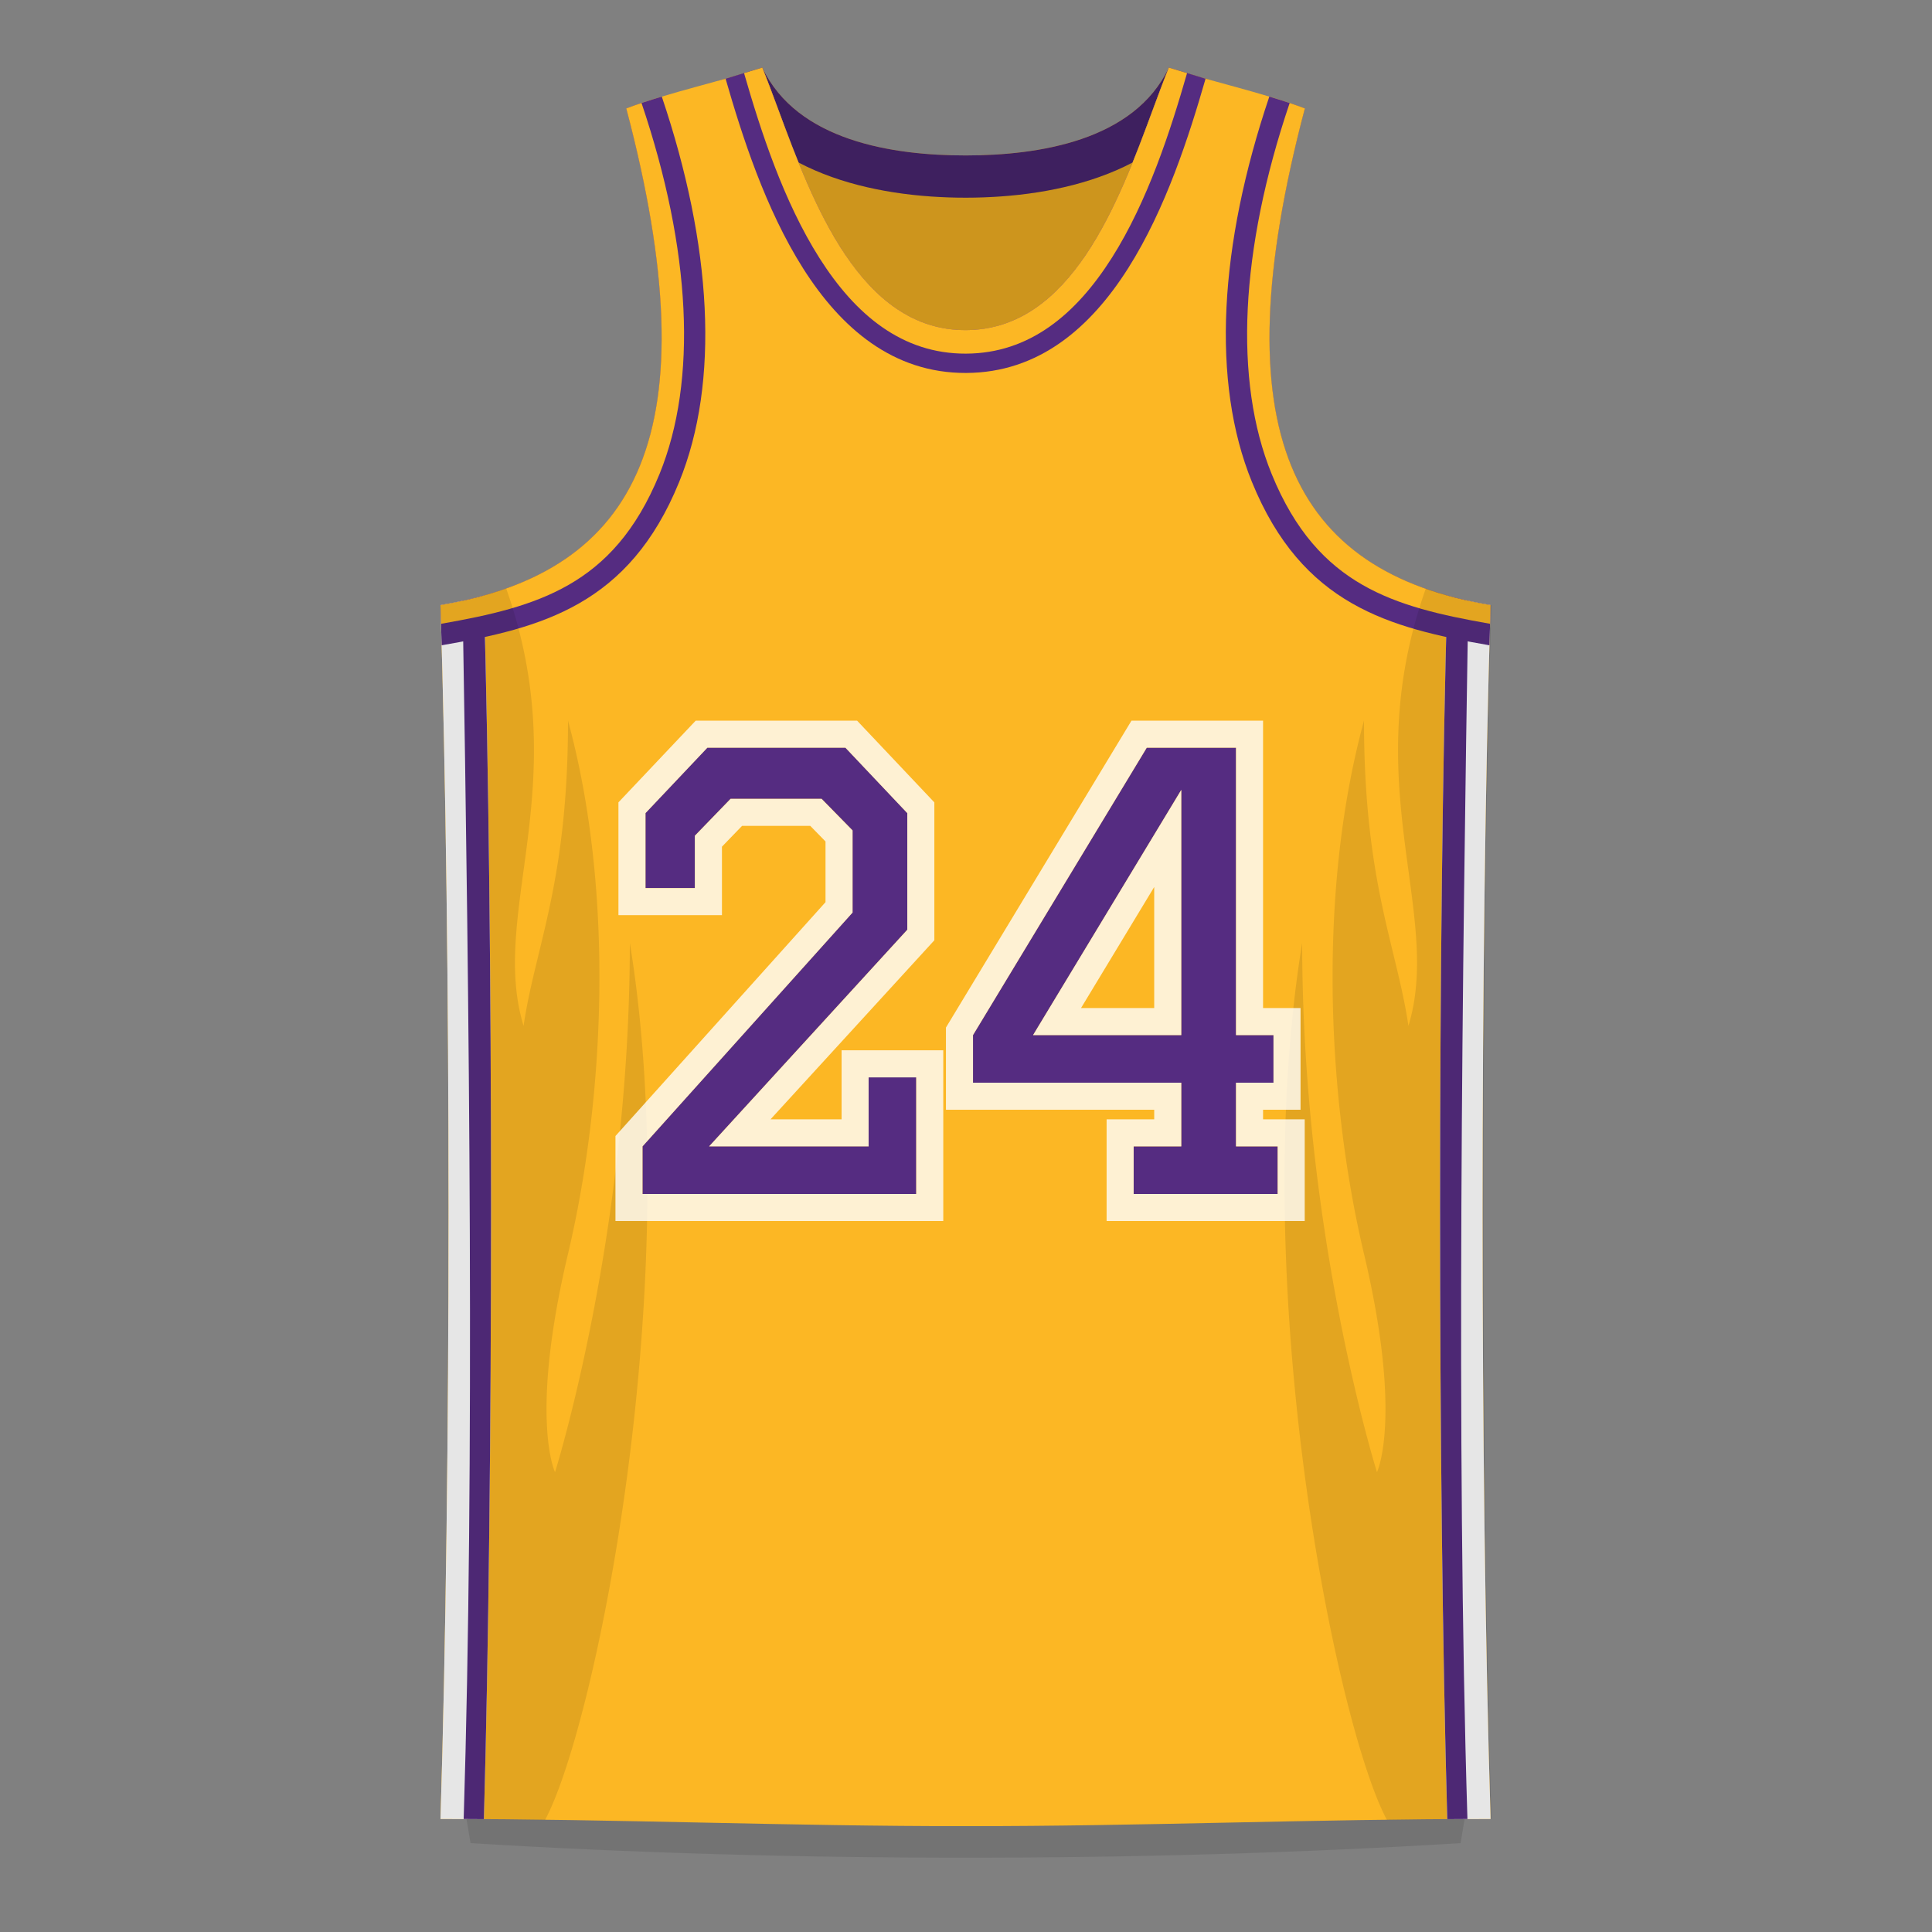
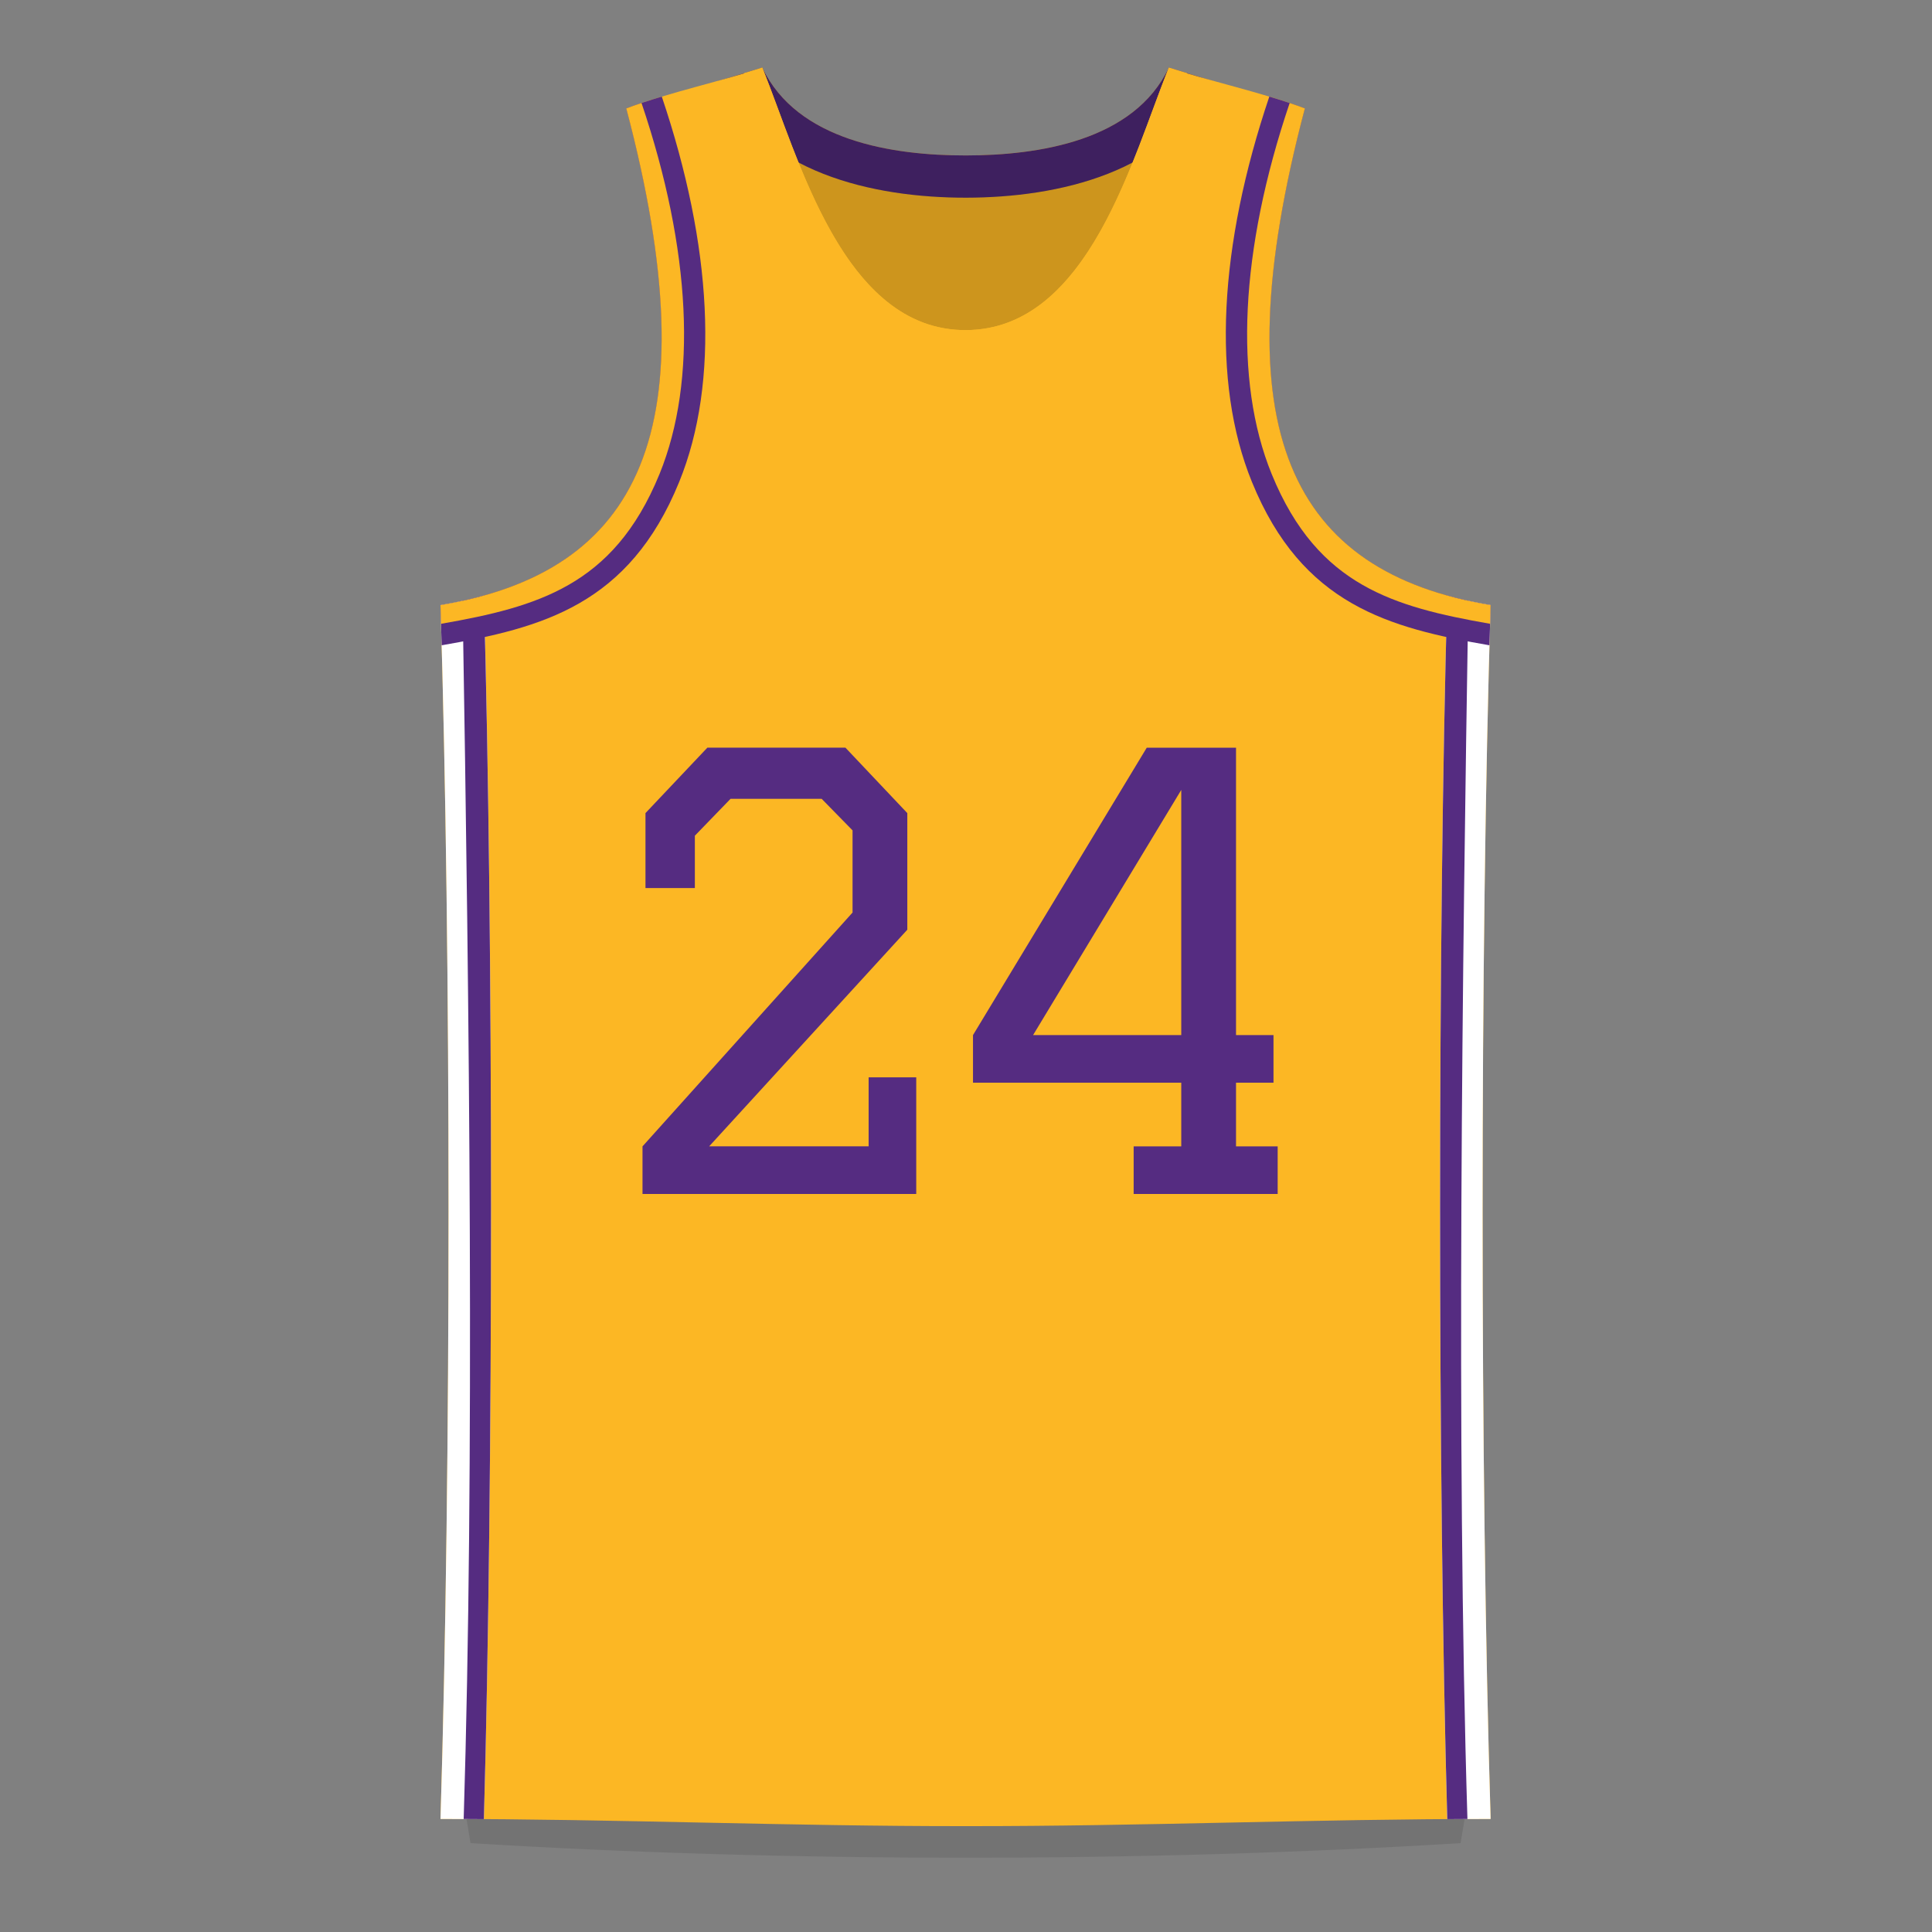
<svg xmlns="http://www.w3.org/2000/svg" width="500" height="500" fill="none" viewBox="0 0 500 500">
  <rect x="0" y="0" width="500" height="500" fill="#808080" stroke="none" />
  <path fill="#000" fill-opacity=".1" d="M119.78 465H380l-2 12c-81.85 5.04-174.38 5.04-256.23 0l-2-12Z" />
  <path fill="#FCB724" d="M314 99V21l-11.5-3.5c-8.97 18.94-33.7 22.7-52.5 22.73-18.85.02-43.72-3.72-52.72-22.73l-11.5 3.5v78H314Z" />
  <path fill="#552C81" d="m185.78 21 11.5-3.5c9 19 33.87 22.75 52.72 22.73 18.8-.02 43.53-3.79 52.5-22.73L314 21c-11.23 23.7-40.08 30.13-64 30.16-23.98.02-52.97-6.4-64.22-30.16Z" />
  <path fill="#000" fill-opacity=".1" d="M314 99V21l-11.5-3.5c-8.97 18.94-33.7 22.7-52.5 22.73-18.85.02-43.72-3.72-52.72-22.73l-11.5 3.5v78H314Z" />
  <path fill="#000" fill-opacity=".1" d="M314 99V21l-11.5-3.5c-8.97 18.94-33.7 22.7-52.5 22.73-18.85.02-43.72-3.72-52.72-22.73l-11.5 3.5v78H314Z" />
  <path fill="#000" fill-opacity=".1" d="m185.78 21 11.5-3.5c9 19 33.87 22.75 52.72 22.73 18.8-.02 43.53-3.79 52.5-22.73L314 21c-11.23 23.7-40.08 30.13-64 30.16-23.98.02-52.97-6.4-64.22-30.16Z" />
  <path fill="#FCB724" d="M114 156.6c2.78 89.4 2.78 224.4 0 314.14 45.3 0 90.7 1.91 136 1.86 45.3.05 90.47-1.86 135.77-1.86C383 381 383 246 385.77 156.6 334.5 148 315.5 112 337.7 28.06 327 24 311.5 20.6 302.5 17.5c-9.37 22.95-20.69 67.78-52.5 67.93-31.93.15-43.36-45-52.72-67.93-9 3.11-24.5 6.5-35.2 10.56C184.28 112 165.28 148 114 156.6Z" />
-   <path fill="#552C81" d="M197.28 17.5c9.36 22.93 20.79 68.08 52.72 67.93 31.81-.15 43.13-44.98 52.5-67.93l9.5 2.87c-8.46 29.4-24.32 76.04-62 76.15-37.8.12-53.76-46.73-62.22-76.15l9.5-2.87Z" />
  <path fill="#FCB724" d="m307.21 18.92-4.71-1.42c-1.34 3.27-2.71 7-4.18 10.96-8.84 23.87-21.04 56.85-48.32 56.97-27.4.13-39.7-33.1-48.56-57.02-1.47-3.95-2.84-7.66-4.16-10.91l-4.72 1.42.02.07c4.23 14.69 10.18 33.14 19.53 47.85 9.33 14.69 21.43 24.74 37.87 24.68 16.4-.05 28.46-10.11 37.75-24.77 9.32-14.7 15.24-33.09 19.46-47.76l.02-.07Z" />
  <path fill="#fff" d="M125.23 470.8c2.47-88.04 2.47-229.1 0-316.67-3.56 1-7.3 1.81-11.23 2.47 2.78 89.4 2.78 224.4 0 314.14 3.8 0 7.53.02 11.23.05ZM374.54 470.8c-2.47-88.04-2.46-229.1.01-316.67 3.55 1 7.3 1.81 11.22 2.47-2.77 89.4-2.77 224.4 0 314.14-3.79 0-7.52.02-11.23.05Z" />
  <path fill="#552C81" d="M125.22 154.13c2.48 87.56 2.48 228.63.01 316.66-1.73-.01-3.48-.03-5.23-.03 2.83-91.56 1.5-207.76-.29-315.26 1.89-.41 3.73-.87 5.51-1.37ZM374.55 154.13c-2.47 87.56-2.48 228.63 0 316.66 1.73-.01 3.47-.03 5.22-.03-2.97-96.43-1.27-222.76.23-315.27-1.86-.41-3.68-.87-5.45-1.36Z" />
-   <path fill="#552C81" d="M337.7 28.06c-2.8-1.07-5.94-2.08-9.2-3.06-13 38.5-15.07 73.82-4.5 99.73 12.99 31.87 35.5 37.77 61.47 42.27l.3-10.4C334.5 148 315.5 112 337.7 28.06Z" />
+   <path fill="#552C81" d="M337.7 28.06c-2.8-1.07-5.94-2.08-9.2-3.06-13 38.5-15.07 73.82-4.5 99.73 12.99 31.87 35.5 37.77 61.47 42.27l.3-10.4C334.5 148 315.5 112 337.7 28.06" />
  <path fill="#FCB724" d="m385.63 161.44.14-4.84C334.5 148 315.5 112 337.7 28.06c-1.25-.48-2.57-.95-3.94-1.4l-.03.1c-12.8 37.9-14.49 71.72-4.63 95.9 6.07 14.9 14.17 23.34 23.51 28.7 9.38 5.38 20.38 7.87 33.03 10.08Z" />
  <path fill="#552C81" d="M162.08 28.06c2.8-1.07 5.93-2.08 9.19-3.06 13 38.5 15.07 73.82 4.5 99.73-12.98 31.87-35.5 37.77-61.47 42.27l-.3-10.4c51.28-8.6 70.28-44.6 48.08-128.54Z" />
  <path fill="#FCB724" d="m166.03 26.66.03.1c12.8 37.9 14.48 71.72 4.63 95.9-6.08 14.9-14.17 23.34-23.52 28.7-9.38 5.38-20.37 7.87-33.02 10.08l-.15-4.84c51.28-8.6 70.28-44.6 48.08-128.54 1.26-.48 2.58-.95 3.94-1.4Z" />
-   <path fill="#000" fill-opacity=".1" d="M114 470.74c9.2 0 18.04.1 27.06.26C154 447 177.5 333 163 244c0 75.5-19.36 137-19.36 137s-6.73-13.89 3.36-56.5c9.61-40.6 12-94 0-138 0 42-8.5 58.5-11.5 79-9-29.5 13.45-62.5-4.5-113.2a100.17 100.17 0 0 1-17 4.3c2.78 89.41 2.78 224.4 0 314.14ZM386 470.74c-9.2 0-18.04.1-27.06.26C346 447 322.5 333 337 244c0 75.5 19.36 137 19.36 137s6.73-13.89-3.36-56.5c-9.61-40.6-12-94 0-138 0 42 8.5 58.5 11.5 79 9-29.5-13.45-62.5 4.5-113.2 5.2 1.85 10.87 3.27 17 4.3-2.77 89.41-2.77 224.4 0 314.14Z" />
  <path fill="#552C81" d="M237.12 309h-70.84v-12.32l54.36-60.52V214.9l-8-8.17h-23.57l-9.24 9.55v13.55h-12.78v-19.4l16.02-16.94h35.72l16.02 16.94v30.18l-51.28 56.06h41.27v-17.86h12.32V309ZM293.39 296.68h12.32V280.2h-53.9v-12.32l44.97-74.38h23.1v74.38h9.7v12.32h-9.7v16.48h10.78V309h-37.27v-12.32Zm12.32-28.8v-63.45l-38.35 63.45h38.35Z" />
-   <path fill="#fff" fill-opacity=".8" fill-rule="evenodd" d="M244.12 316h-84.84v-22l54.36-60.52v-15.71l-3.94-4.03h-17.66l-5.2 5.38v17.72h-26.79v-29.19l20-21.15h41.76l20 21.16v35.68l-42.4 46.34h18.39v-17.86h26.32V316Zm-19.32-19.32h-41.27l51.28-56.06v-30.18l-16.02-16.94h-35.72l-16.02 16.94v19.4h12.78V216.3l9.24-9.55h23.56l8.01 8.17v21.25l-54.36 60.52V309h70.84v-30.18H224.8v17.86Zm61.59-7h12.32v-2.48h-53.9v-21.27l48.02-79.43h34.05v74.38h9.7v26.32h-9.7v2.48h10.78V316h-51.27v-26.32Zm33.49-9.48h9.7v-12.32h-9.7V193.5h-23.1l-44.97 74.38v12.32h53.9v16.48h-12.32V309h37.27v-12.32h-10.78V280.2Zm-14.17-75.77-38.35 63.45h38.35v-63.45Zm-7 25.12-18.94 31.33h18.94v-31.33Z" clip-rule="evenodd" />
</svg>